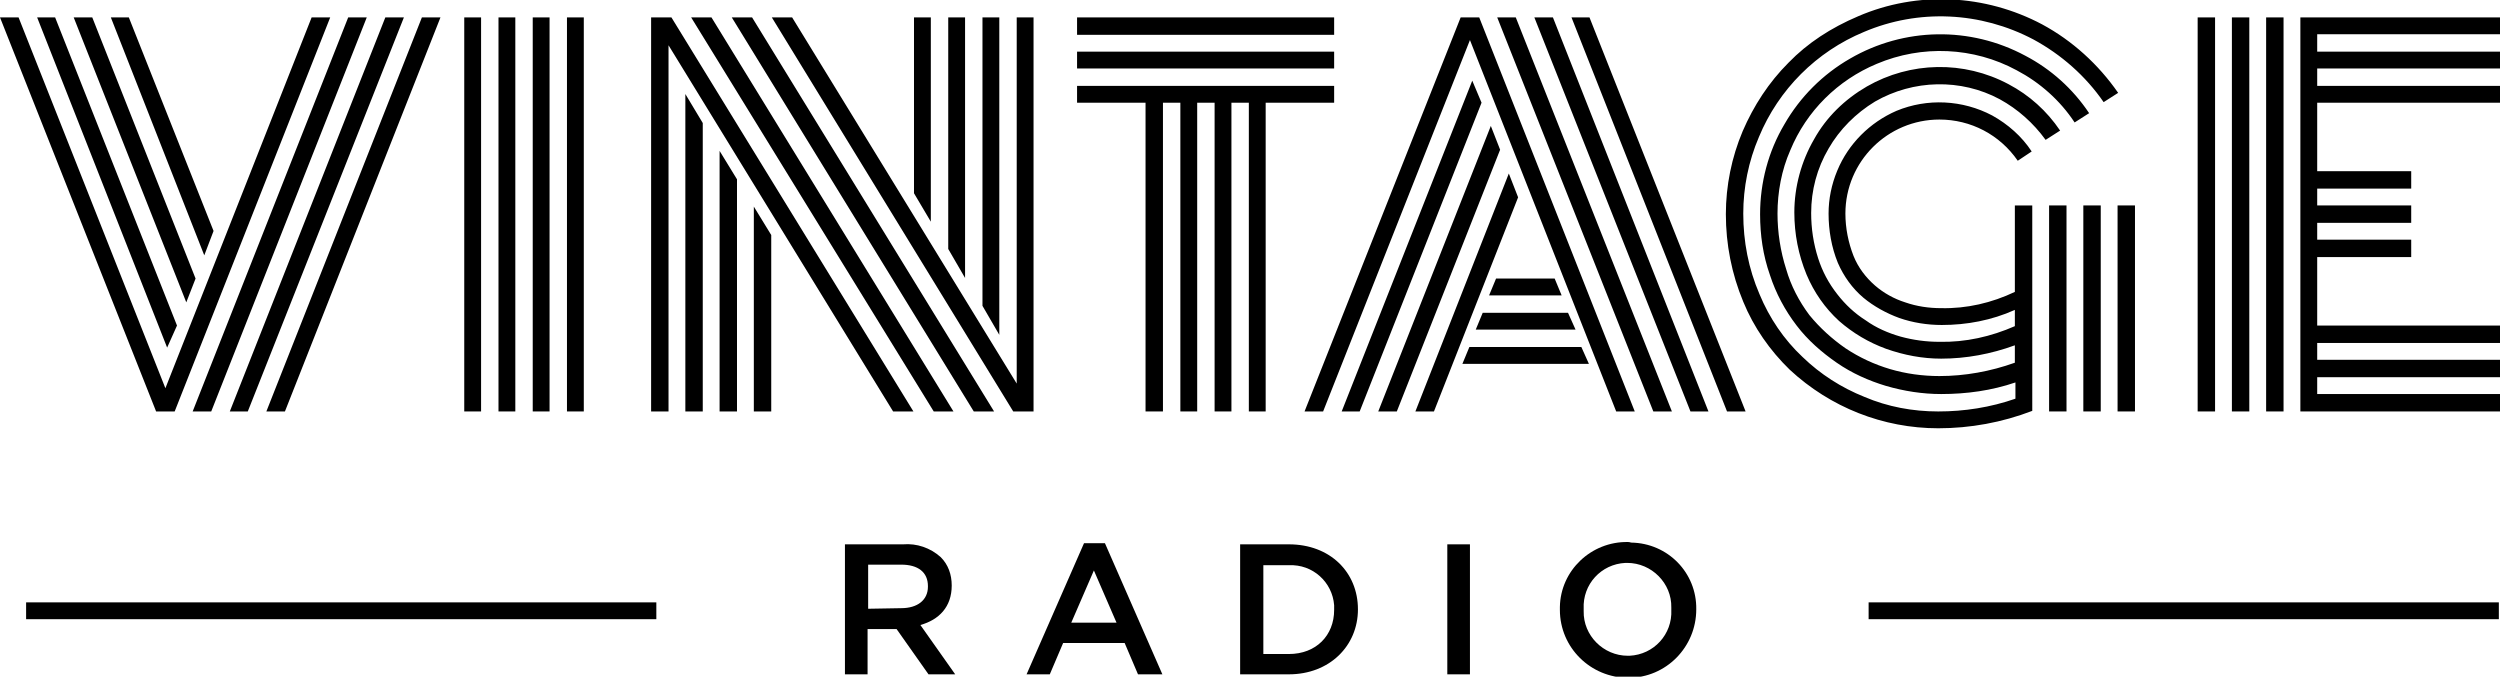
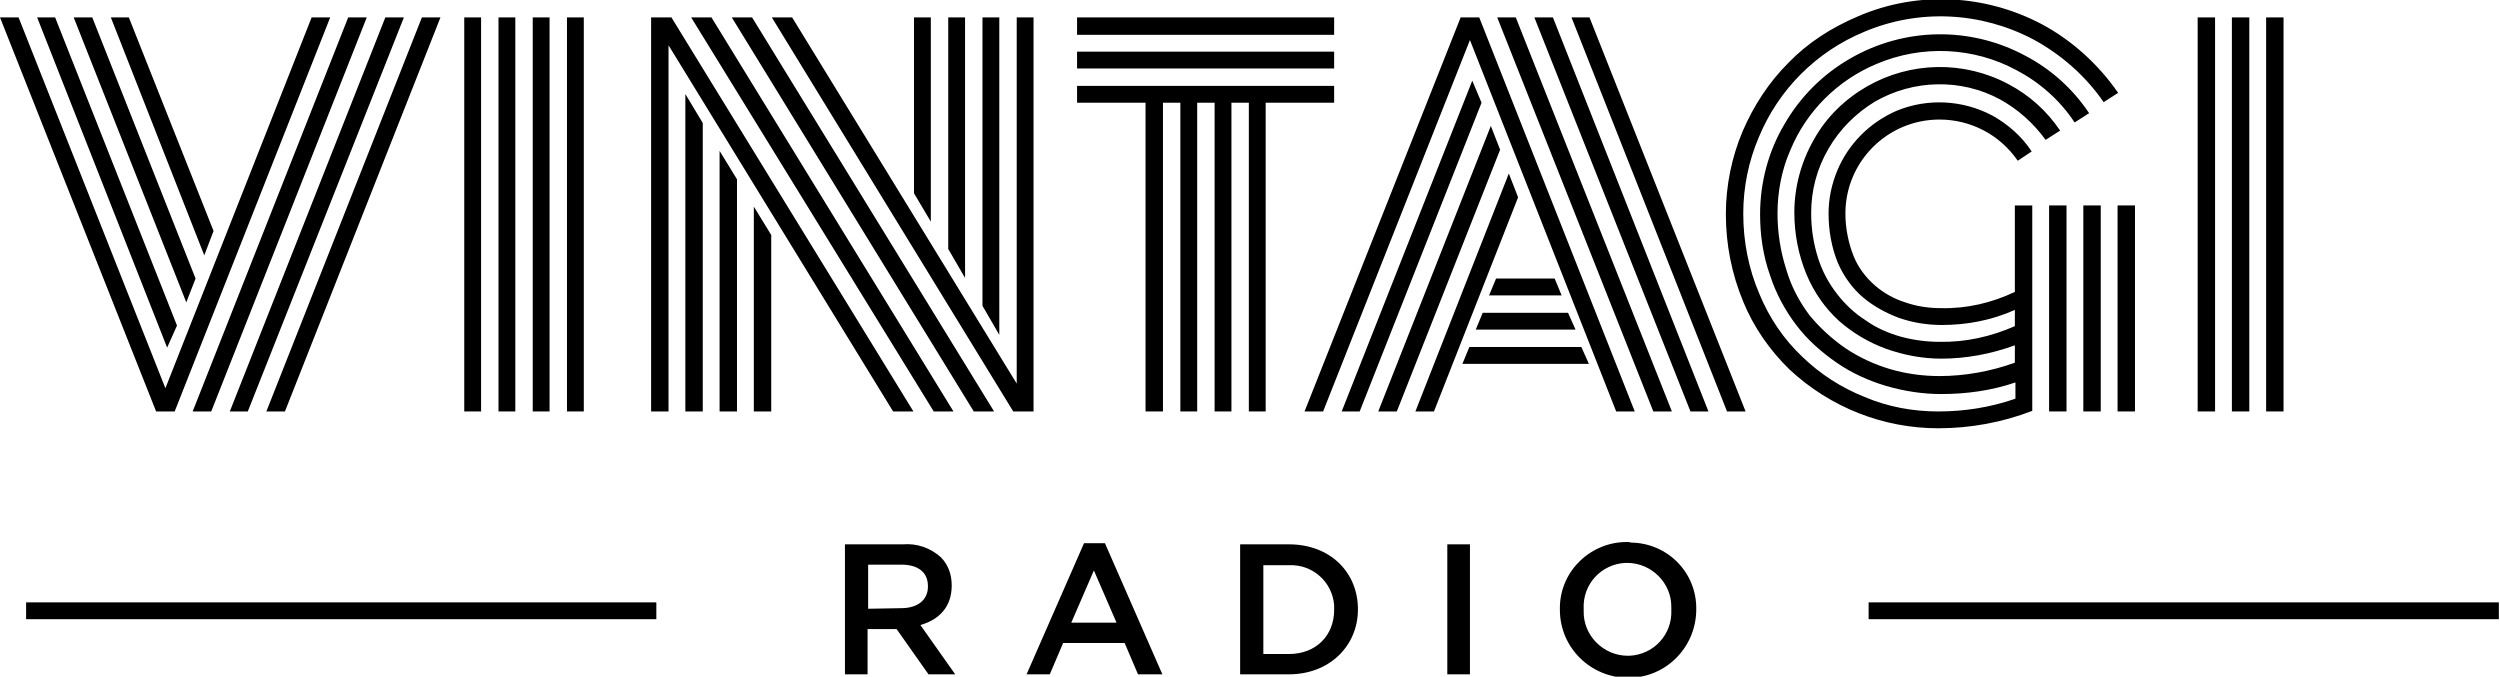
<svg xmlns="http://www.w3.org/2000/svg" version="1.1" id="Vintage_Radio" x="0px" y="0px" viewBox="0 0 430.8 116.6" style="enable-background:new 0 0 430.8 116.6;" xml:space="preserve">
  <polygon points="36.8,39.8 22.2,3 19.1,3 35.2,44 " />
  <polygon points="33.7,48 15.9,3 12.7,3 32.1,52.1 " />
  <polygon points="36.4,70.9 63.2,3 60,3 33.2,70.9 " />
  <polygon points="49.1,70.9 75.9,3 72.7,3 45.9,70.9 " />
  <polygon points="42.7,70.9 69.6,3 66.4,3 39.6,70.9 " />
  <polygon points="30.5,56.1 9.5,3 6.4,3 28.8,59.9 " />
  <polygon points="26.9,70.9 30.1,70.9 56.9,3 53.7,3 28.5,66.9 3.2,3 0,3 " />
  <rect x="85.9" y="3" width="2.9" height="67.9" />
  <rect x="91.8" y="3" width="2.9" height="67.9" />
  <rect x="97.7" y="3" width="2.9" height="67.9" />
  <rect x="80" y="3" width="2.9" height="67.9" />
  <polygon points="171.3,70.9 129.6,3 126.1,3 167.8,70.9 " />
  <polygon points="164.3,70.9 122.6,3 119.1,3 160.9,70.9 " />
  <polygon points="178.1,70.9 178.1,3 175.2,3 175.2,66.1 136.5,3 133,3 174.6,70.9 " />
  <polygon points="124,70.9 127,70.9 127,30.9 124,26 " />
  <polygon points="115.2,70.9 115.2,7.8 153.9,70.9 157.4,70.9 115.7,3 112.2,3 112.2,70.9 " />
  <polygon points="166.3,47.9 166.3,3 163.4,3 163.4,42.9 " />
  <polygon points="118.1,70.9 121.1,70.9 121.1,21.2 118.1,16.2 " />
  <polygon points="172.2,57.7 172.2,3 169.3,3 169.3,52.7 " />
  <polygon points="160.4,38.2 160.4,3 157.5,3 157.5,33.3 " />
  <polygon points="129.9,35.6 129.9,70.9 132.9,70.9 132.9,40.5 " />
  <rect x="185.6" y="3" width="44.3" height="3" />
  <polygon points="218.1,70.9 218.1,17.7 229.9,17.7 229.9,14.8 185.6,14.8 185.6,17.7 197.4,17.7 197.4,70.9 200.4,70.9 200.4,17.7   203.4,17.7 203.4,70.9 206.3,70.9 206.3,17.7 209.3,17.7 209.3,70.9 212.2,70.9 212.2,17.7 215.2,17.7 215.2,70.9 " />
  <rect x="185.6" y="8.9" width="44.3" height="2.9" />
  <polygon points="260,29.9 243.9,70.9 247.1,70.9 261.6,34 " />
  <polygon points="255.5,53.9 254.3,56.8 271.5,56.8 270.2,53.9 " />
  <polygon points="252,62.7 273.8,62.7 272.5,59.8 253.2,59.8 " />
  <polygon points="231.2,70.9 234.3,70.9 255.3,17.7 253.7,13.9 " />
  <polygon points="257.8,48 256.6,50.9 269.1,50.9 267.9,48 " />
  <polygon points="258.5,25.8 256.9,21.7 237.5,70.9 240.7,70.9 " />
  <polygon points="300.8,70.9 273.9,3 270.8,3 297.6,70.9 " />
  <polygon points="228,70.9 253.3,6.9 278.5,70.9 281.7,70.9 254.9,3 251.7,3 224.8,70.9 " />
  <polygon points="294.4,70.9 267.6,3 264.4,3 291.3,70.9 " />
  <polygon points="288.1,70.9 261.2,3 258,3 284.9,70.9 " />
  <rect x="364.9" y="35.4" width="3" height="35.5" />
  <rect x="359" y="35.4" width="3" height="35.5" />
  <rect x="353.1" y="35.4" width="3" height="35.5" />
  <path d="M308.2,10.8c-3.4,3.4-6,7.4-7.9,11.8c-1.9,4.5-2.9,9.4-2.9,14.3c0,5.2,1,10.3,3,15.1c1.8,4.4,4.6,8.4,8,11.7  c7,6.5,16.1,10.1,25.6,10.1c5.5,0,11-1,16.2-3V35.4h-3v14.9c-4,1.9-8.3,2.9-12.7,2.8c-2.1,0-4.2-0.3-6.2-1c-1.9-0.6-3.7-1.6-5.2-2.9  c-1.6-1.4-2.9-3.1-3.7-5.1c-0.9-2.3-1.4-4.8-1.4-7.3c0-9,7.3-16.2,16.2-16.2c5.4,0,10.4,2.6,13.5,7.1l2.4-1.6  c-1.7-2.6-4.1-4.7-6.8-6.2c-5.1-2.7-11.2-3-16.5-0.8c-4.6,2-8.3,5.7-10.2,10.3c-1,2.4-1.5,4.9-1.5,7.4c0,2.9,0.5,5.8,1.6,8.5  c1,2.3,2.5,4.4,4.4,6c1.8,1.5,4,2.7,6.2,3.5c2.3,0.8,4.8,1.2,7.3,1.2c4.3,0,8.6-0.8,12.6-2.6v2.8c-4.1,1.8-8.5,2.8-13,2.7  c-2.3,0-4.5-0.3-6.7-0.9c-2.1-0.6-4.2-1.5-6-2.8c-1.9-1.2-3.5-2.7-4.9-4.5c-1.5-1.9-2.6-4-3.3-6.2c-0.8-2.5-1.2-5.1-1.2-7.8  c0-3.9,1-7.7,3-11.1c1.9-3.3,4.7-6.1,8-8.1c6.6-3.8,14.8-4,21.5-0.4c3.1,1.7,5.8,4.1,7.9,7l2.5-1.6c-2.3-3.4-5.3-6.1-8.9-8  c-7.7-4.1-16.9-3.9-24.4,0.4c-3.8,2.2-7,5.3-9.1,9.1c-2.2,3.8-3.4,8.2-3.4,12.6c0,3.7,0.7,7.3,2.1,10.7c1.3,3.1,3.2,5.8,5.6,8  c2.4,2.1,5.1,3.7,8.1,4.8c3.1,1.1,6.3,1.7,9.5,1.7c4.3,0,8.6-0.8,12.7-2.3v3c-4.2,1.5-8.6,2.3-13,2.3c-2.9,0-5.8-0.4-8.5-1.2  c-2.7-0.8-5.3-2-7.7-3.6c-2.3-1.6-4.4-3.5-6.2-5.7c-1.8-2.4-3.2-5.1-4-7.9c-1-3.1-1.5-6.4-1.5-9.6c0-3.7,0.7-7.5,2.2-10.9  c2.8-6.8,8.2-12.1,14.9-14.9c7.8-3.3,16.7-2.9,24.1,1.1c4,2.1,7.5,5.2,10,9l2.5-1.6c-2.8-4.2-6.6-7.6-11-9.9  c-9.5-5.1-20.9-4.9-30.2,0.5c-4.7,2.7-8.6,6.6-11.3,11.3c-2.8,4.7-4.2,10.1-4.2,15.5c0,3.6,0.5,7.1,1.7,10.5c1,3.1,2.6,6.1,4.6,8.7  c1.9,2.5,4.3,4.6,6.9,6.4c2.6,1.8,5.5,3.1,8.5,4c3.1,0.9,6.3,1.4,9.5,1.4c4.4,0,8.7-0.6,12.8-2v2.8c-4.3,1.5-8.8,2.2-13.3,2.2  c-4.4,0-8.7-0.8-12.7-2.5c-4-1.6-7.6-3.9-10.7-6.9c-3.2-3-5.7-6.7-7.4-10.8c-1.9-4.4-2.8-9.1-2.8-13.9c0-4.5,0.9-9,2.7-13.2  c3.4-8.2,9.9-14.7,18.1-18.1c9.4-4,20.1-3.5,29.2,1.3c4.8,2.6,9,6.3,12.1,10.8l2.5-1.6c-3.4-4.9-7.9-9-13.1-11.8  c-9.8-5.2-21.5-5.8-31.7-1.4C315.5,4.8,311.5,7.4,308.2,10.8z" />
  <rect x="384.6" y="3" width="3" height="67.9" />
  <rect x="390.5" y="3" width="3" height="67.9" />
-   <polygon points="430.8,70.9 430.8,67.9 399.3,67.9 399.3,65 430.8,65 430.8,62 399.3,62 399.3,59.1 430.8,59.1 430.8,56.1   399.3,56.1 399.3,44.3 415.5,44.3 415.5,41.3 399.3,41.3 399.3,38.4 415.5,38.4 415.5,35.4 399.3,35.4 399.3,32.5 415.5,32.5   415.5,29.5 399.3,29.5 399.3,17.7 430.8,17.7 430.8,14.8 399.3,14.8 399.3,11.8 430.8,11.8 430.8,8.9 399.3,8.9 399.3,5.9   430.8,5.9 430.8,3 396.4,3 396.4,70.9 " />
  <rect x="378.7" y="3" width="3" height="67.9" />
  <path d="M164,100.9L164,100.9c0-1.9-0.6-3.6-1.9-4.9c-1.8-1.6-4.1-2.4-6.5-2.2h-10v22.4h3.9v-7.8h5l5.5,7.8h4.6l-6-8.5  C161.8,106.8,164,104.6,164,100.9z M149.6,104.9v-7.6h5.7c2.9,0,4.6,1.3,4.6,3.7v0.1c0,2.3-1.8,3.7-4.6,3.7L149.6,104.9z" />
  <path d="M190.4,93.6h-3.6l-9.9,22.6h4l2.3-5.4h10.6l2.3,5.4h4.2L190.4,93.6z M184.6,107.3l3.9-9l3.9,9H184.6z" />
  <path d="M222.1,93.8h-8.4v22.4h8.4c7,0,11.9-4.9,11.9-11.2V105C234,98.6,229.2,93.8,222.1,93.8z M229.9,105.1c0,4.4-3.1,7.6-7.8,7.6  h-4.4V97.4h4.4c4.1-0.2,7.5,2.9,7.8,6.9C229.9,104.5,229.9,104.8,229.9,105.1L229.9,105.1z" />
  <rect x="249.4" y="93.8" width="3.9" height="22.4" />
  <path d="M280.5,93.4c-6.3-0.1-11.6,4.9-11.7,11.2c0,0.1,0,0.3,0,0.4v0.1c0,6.5,5.3,11.7,11.8,11.7s11.7-5.3,11.7-11.8V105  c0.1-6.3-4.9-11.4-11.2-11.5C280.8,93.4,280.6,93.4,280.5,93.4z M288,105.1c0.2,4.2-3,7.7-7.2,7.9c-0.1,0-0.2,0-0.3,0  c-4.2,0-7.7-3.5-7.6-7.7c0-0.1,0-0.2,0-0.3v-0.1c-0.2-4.2,3-7.7,7.2-7.9c0.1,0,0.2,0,0.3,0c4.2,0,7.7,3.5,7.6,7.7  C288,104.8,288,104.9,288,105.1L288,105.1z" />
  <rect x="322" y="103.8" width="108.6" height="2.9" />
  <rect x="4.5" y="103.8" width="108.6" height="2.9" />
</svg>